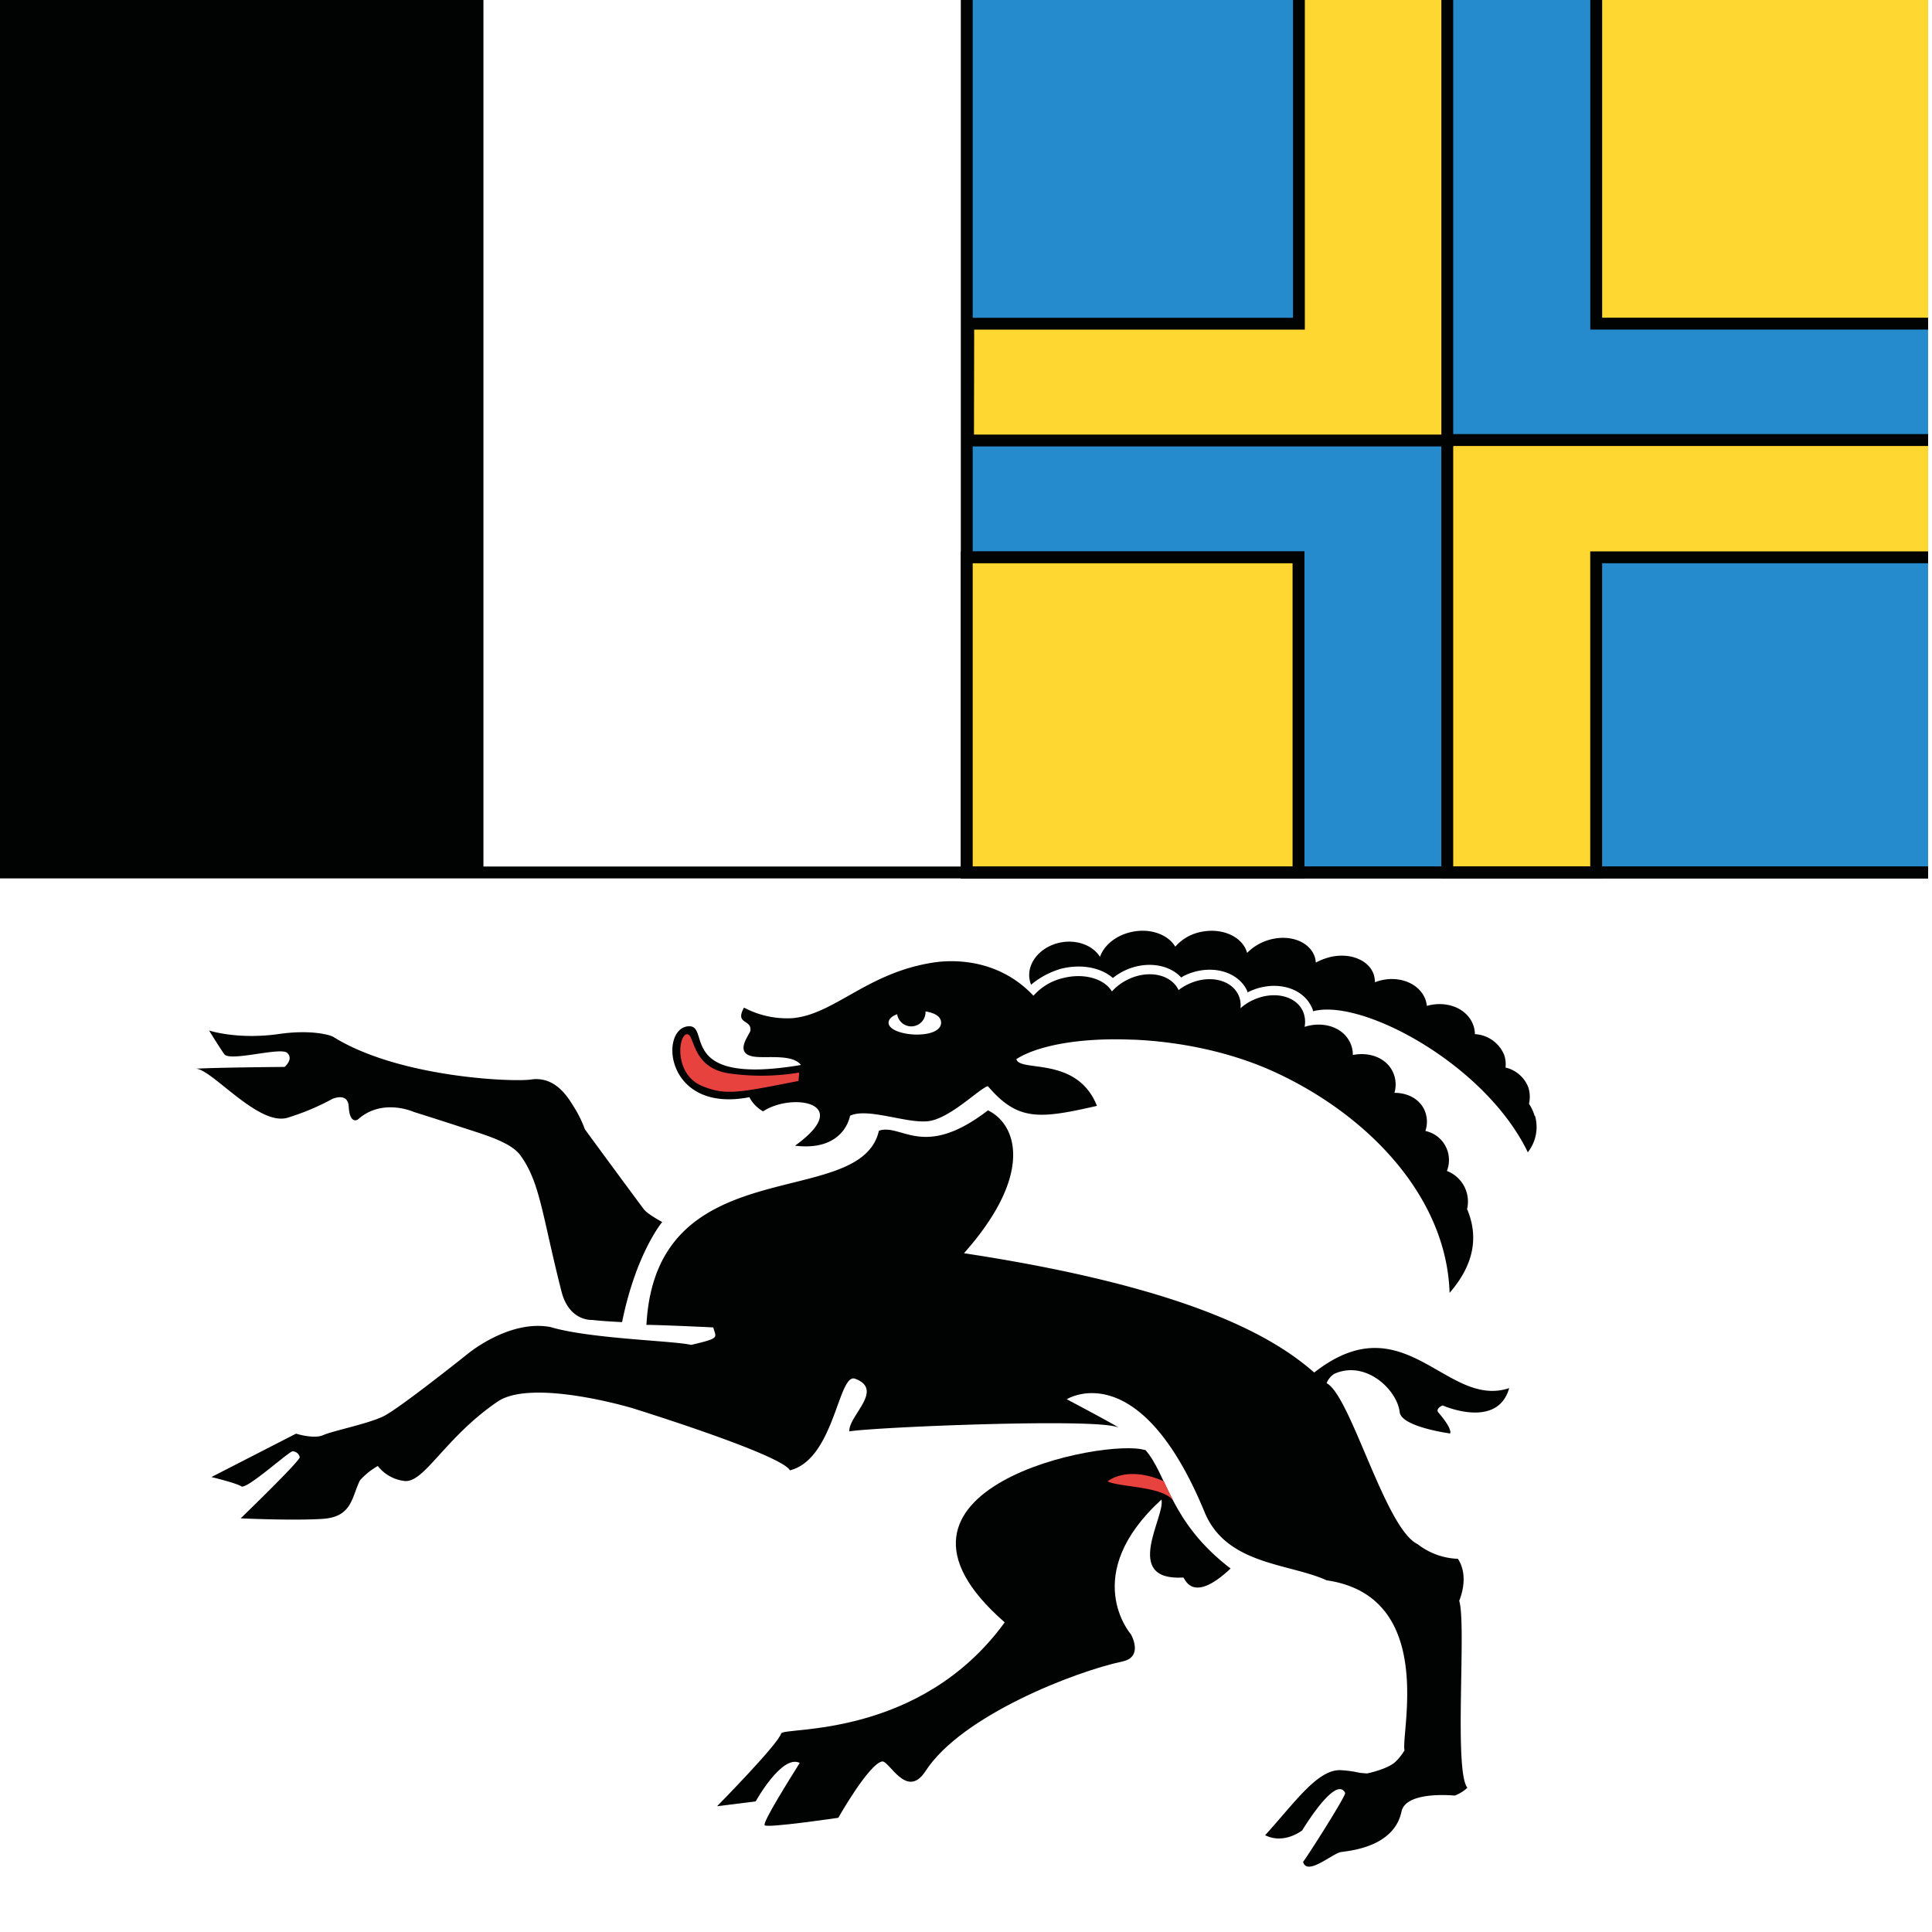
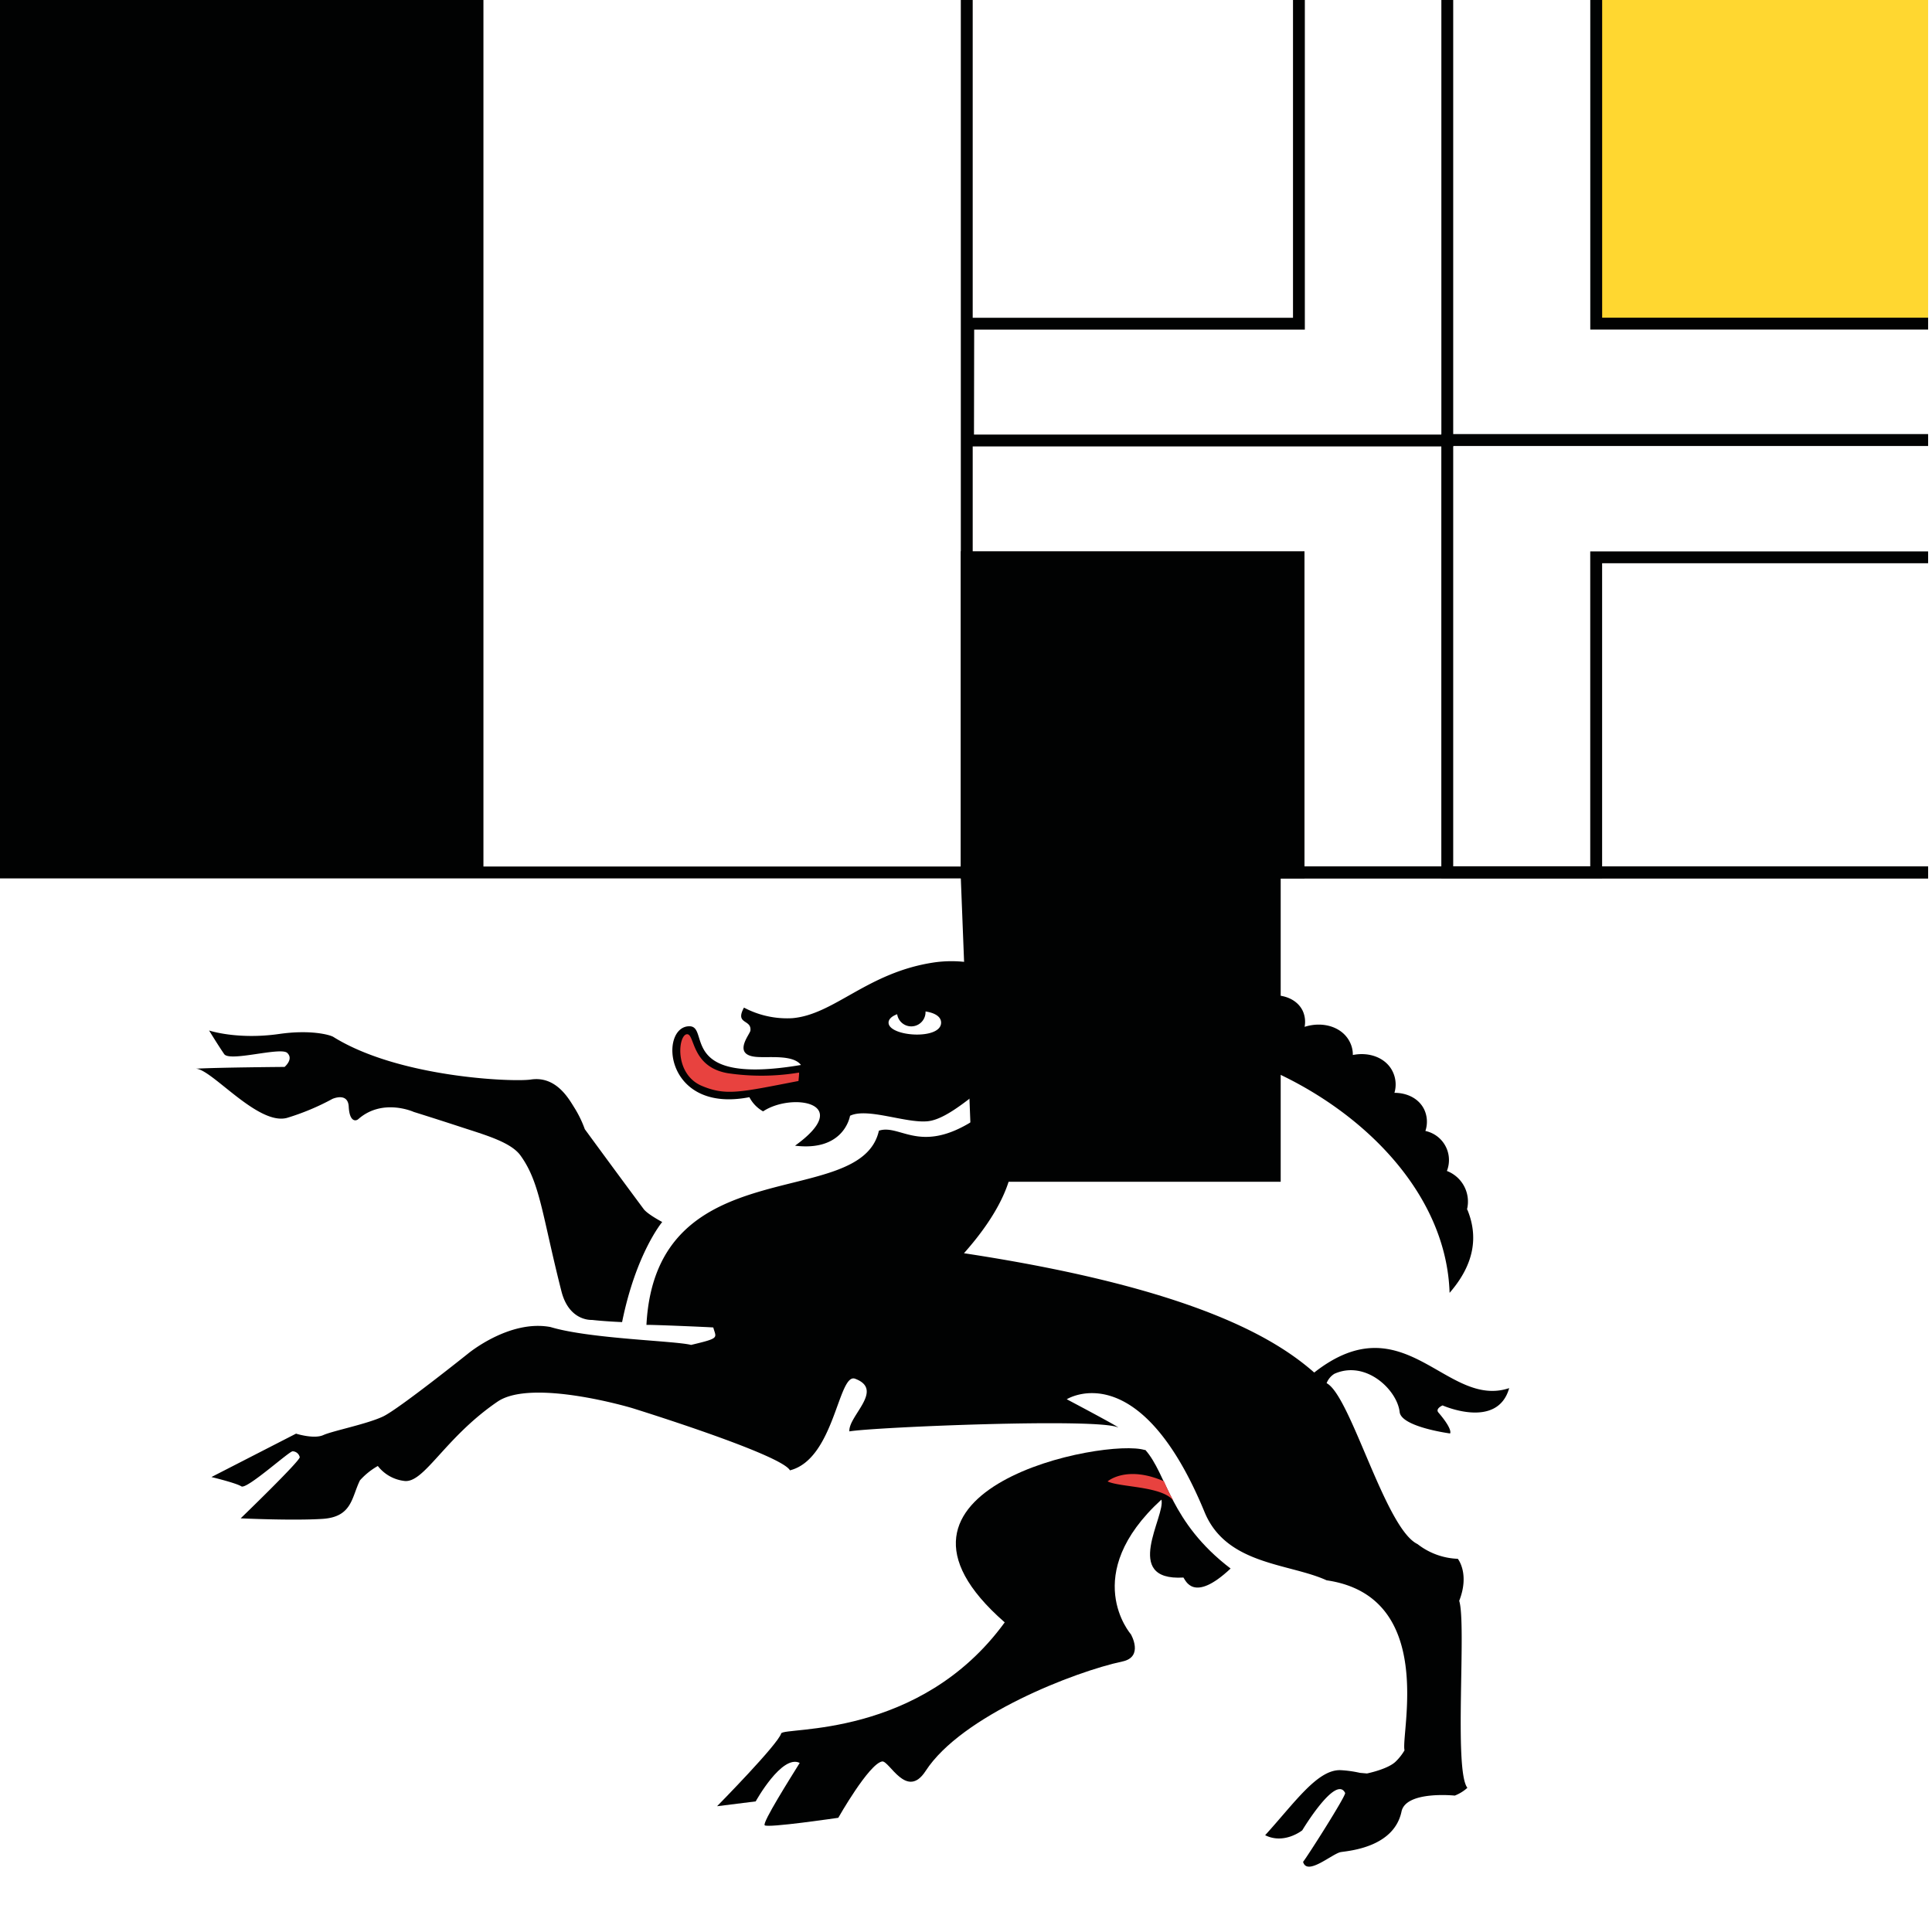
<svg xmlns="http://www.w3.org/2000/svg" id="Ebene_1" data-name="Ebene 1" viewBox="0 0 496 496">
  <defs>
    <style>.cls-1{fill:#010202;}.cls-2{fill:#e8423f;}.cls-3{fill:#268bcc;}.cls-4{fill:#ffd730;}</style>
  </defs>
  <title>Zeichenfläche 1</title>
  <path class="cls-1" d="M165.24,310.39v0c-7.43-10-15.1-20.49-15.1-20.49a28.68,28.68,0,0,0-2.71-5.57c-1.34-2.11-4.6-8.18-11.16-7.18-4.63.68-33.95-.5-50.7-10.95-.82-.5-5.71-1.92-13.89-.75-10.77,1.54-18-.89-18-.89s2.45,4,3.88,6.06,14.46-1.91,16.18-.31-.68,3.6-.68,3.6-17,.13-22.87.46C54.14,274.19,66.11,289,73.66,287a61.88,61.88,0,0,0,11.68-4.88s4-1.81,4.19,2,1.74,3.82,2.47,3.18c6.24-5.48,14.24-1.83,14.24-1.83s5.82,1.81,12.15,3.89c6.1,2,12.71,3.84,15.2,7.24,5.1,7,5.57,15.35,10.57,35,2,7.7,7.8,7.26,7.8,7.26s3,.36,7.75.56c3.58-17.7,10.3-25.7,10.3-25.7S166.24,311.74,165.24,310.39Z" />
  <path class="cls-1" d="M337.4,352.37c-9.4-8.23-29.77-21.49-89.92-30.63,18.1-20.39,13.5-33.15,6.16-36.68-16.63,12.78-22.07,3.29-28,5.22-4.67,20.88-57.28,4.2-59.68,49.86.83-.08,15.1.51,17.16.66.73,2.74,1.83,2.69-5.7,4.48-4.14-1.07-26-1.55-36.09-4.59-10.61-2-21.22,6.86-21.22,6.86s-17.66,14.12-21.7,16.07-13,3.72-15.41,4.81-7-.37-7-.37L54.28,379.2s6.3,1.51,7.68,2.39,12.34-9.1,13.18-9a1.93,1.93,0,0,1,1.81,1.5c.18.9-15.16,15.71-15.16,15.71s13.36.63,21,.14,7.46-5.52,9.62-9.89A18.18,18.18,0,0,1,97,376.36a10.07,10.07,0,0,0,6.72,3.83c5.14.78,10.33-11,24-20.34,8.84-6.05,34.52,1.63,34.52,1.63s38.34,11.87,40.56,16c11.49-2.92,12.39-25.13,16.73-23.52,7.61,2.85-1.76,9.54-1.47,13.52,6.13-1.08,64.07-3.51,69-1,.37-.09-13.19-7.25-13.19-7.25s18.58-11.75,35.37,28.95c5.59,13.62,21.67,13.12,31.34,17.53,28.29,4.12,19,39.3,20,43.65a13.62,13.62,0,0,1-2.23,2.85c-2,2-7.41,3.09-7.41,3.09l-1.82-.16a29.06,29.06,0,0,0-5-.69c-5.92-.16-11.7,8.32-19.32,16.7,4.91,2.46,9.53-1.26,9.53-1.26s8.63-14.39,11-9.59c.3.66-9.94,16.72-10.79,17.68,1,3.76,7.55-2.16,9.71-2.5s13.63-1.22,15.56-10.41c1.14-5.4,13.67-4.09,13.67-4.09a10.33,10.33,0,0,0,3.24-2c-3.53-4.45-.19-42.06-2.1-48,2.75-7-.36-10.79-.36-10.79a17.83,17.83,0,0,1-10.34-3.78c-8.3-3.94-17.17-38.14-23.34-41.31a4.93,4.93,0,0,1,2-2.41c8.06-3.6,16.11,4.13,16.75,9.81.42,3.85,12.94,5.51,12.94,5.51s.85-.9-3-5.39c-.83-1,1.08-1.81,1.08-1.81s14.08,6.28,17.1-4.44C371.27,361.77,360.63,334.14,337.4,352.37Z" />
  <path class="cls-1" d="M294,372.19l-.06.09c-9.89-3.23-75.54,9.71-36,44.23-21.8,29.95-56.66,26.77-57.39,28.51-.79,2.79-16.46,18.69-16.46,18.69l9.92-1.24s6.72-12.16,11.3-9.88c-2.47,4-9.57,15.21-9,16s18.9-1.91,18.9-1.91,7.86-13.87,11.26-14.46c1.82-.29,6.29,9.94,11.15,2.46,9.23-14.26,38.42-25.56,50.54-28.13,5.57-1.18,2.16-7,2.16-7S277,404.35,298.16,385c1.19,4.08-10.34,20.95,5.66,20,.53.62,2.53,6.69,12.11-2.31C300.26,390.73,299.67,378.52,294,372.19Z" />
  <path class="cls-2" d="M284.35,380.32v0c3.17,1.56,14.35,1.17,17,5.1a42.56,42.56,0,0,1-2.51-5.12C289.16,376.07,284.35,380.32,284.35,380.32Z" />
  <path class="cls-1" d="M376.59,310.62a8.42,8.42,0,0,0-5.13-10,7.63,7.63,0,0,0-4.3-9.9h0a7.46,7.46,0,0,0-1.22-.37,7.42,7.42,0,0,0-.29-5.48c-1.33-2.79-4.31-4.31-7.66-4.31a7.55,7.55,0,0,0-.42-5.39c-1.67-3.55-5.94-5.19-10.26-4.32a7.07,7.07,0,0,0-.72-3.23c-1.87-3.93-6.87-5.53-11.66-4a6.8,6.8,0,0,0-.48-4.1c-1.92-4-7.66-5.2-12.87-2.73a12.51,12.51,0,0,0-3.12,2.06,6.2,6.2,0,0,0-.54-3.45c-1.92-4-7.68-5.21-12.87-2.73a12.37,12.37,0,0,0-2.5,1.54.09.09,0,0,1,0-.07c-1.91-4-7.68-5.21-12.87-2.73a13.36,13.36,0,0,0-4.22,3.12c-1.93-3.23-7.11-4.82-12.55-3.43a14.5,14.5,0,0,0-7.55,4.49h-.08c-9.6-10.16-22-9-25.37-8.52-17.25,2.52-25.72,13.45-36.56,14.33A23.66,23.66,0,0,1,191,258.68c-2.4,4.4,2,2.93,1.65,5.91-.13,1-4.93,6.41,1.87,6.77,3.24.2,9.1-.59,11.11,2.05-31.94,5.39-23.22-9.94-28.64-9.94-7.82,0-6.56,22.5,15.4,18.21a8.82,8.82,0,0,0,3.52,3.64c7.33-4.9,23.59-2.28,8.2,8.81,12.24,1.5,14-7,14.12-7.68,4.45-2.16,14.39,2,20,1.4s13.23-8.45,15.39-9c7.69,9,13.14,8.45,28,5.06-5.15-12.94-19.82-8.54-20.69-12,5.68-3.65,16.86-5.53,29.6-5H291c11.79.51,24.81,3.08,36.15,8.27,23.89,10.94,44.22,31.92,45,56.73,6.47-7.44,7.38-14.6,4.53-21.43ZM228.12,262.54h0c0-.93.9-1.68,2.21-2.16a3.66,3.66,0,0,0,7.28-.54v-.17c2.24.34,4,1.25,4,2.88C241.58,267.08,228.12,266.14,228.12,262.54Z" />
-   <path class="cls-1" d="M394,286.5a12.41,12.41,0,0,0-1.46-3.13,8.1,8.1,0,0,0-.18-4.23,8.31,8.31,0,0,0-5.85-5.07,7.62,7.62,0,0,0-.32-3.18,8.64,8.64,0,0,0-7.55-5.4,6.62,6.62,0,0,0-.39-2.25c-1.5-4.31-6.74-6.47-11.92-5a13.63,13.63,0,0,0-.31-1.44c-1.53-4.48-7.19-6.63-12.58-4.8a1.82,1.82,0,0,1-.44.17,8,8,0,0,0-.32-2c-1.42-4.09-7-5.95-12.39-4.12a15.63,15.63,0,0,0-2.48,1.08,7,7,0,0,0-.28-1.5c-1.41-4.13-6.95-6-12.36-4.14a12.93,12.93,0,0,0-5,3.15c-1.08-4-6.1-6.47-11.53-5.45a11.79,11.79,0,0,0-6.91,3.85c-1.83-3.06-6.23-4.75-10.88-3.85-4.19.8-7.39,3.4-8.45,6.47-1.79-2.9-5.84-4.5-10.06-3.71-5.22,1-8.81,5.29-8,9.58a6.17,6.17,0,0,0,.37,1.27,21.15,21.15,0,0,1,7.67-4.09c5.17-1.3,10.26-.33,13.33,2.37a14.86,14.86,0,0,1,3-1.89c5.39-2.57,11.39-1.68,14.55,1.77a6.45,6.45,0,0,1,.87-.52c6.32-3,13.49-1.32,16,3.82.05.17.11.34.17.53a1.36,1.36,0,0,1,.37-.21c6.35-3,13.51-1.31,16,3.84a3.94,3.94,0,0,1,.44,1.2c12.46-3.4,44.23,13.59,55.12,36.2a10.43,10.43,0,0,0,1.85-9.36Z" />
  <path class="cls-2" d="M186.83,275.52c-9.27-1.6-8.45-9.84-10.35-10l0,0c-2.35-.22-3.6,10.18,3.71,13.26,6.24,2.63,10,1.59,24.81-1.26.06-.92.15-1.31.15-2.16A58.76,58.76,0,0,1,186.83,275.52Z" />
-   <rect class="cls-3" x="248.18" width="246.82" height="223.99" />
  <polygon class="cls-1" points="249.72 222.47 249.72 0 246.67 0 246.67 225.51 495 225.51 495 222.47 249.72 222.47" />
  <rect class="cls-4" x="248.19" y="143.09" width="85.18" height="80.91" />
-   <path class="cls-1" d="M246.67,225.52H334.9v-84H246.67Zm3.05-80.91h82.12v77.87H249.72Z" />
+   <path class="cls-1" d="M246.67,225.52H334.9v-84H246.67Zh82.12v77.87H249.72Z" />
  <rect class="cls-4" x="409.8" width="85.2" height="83.1" />
  <polygon class="cls-1" points="411.32 81.56 411.32 0 408.27 0 408.27 84.61 495 84.61 495 81.56 411.32 81.56" />
-   <polygon class="cls-4" points="371.56 223.95 409.79 223.95 409.79 143.08 495 143.08 495 112.97 371.56 112.97 371.56 223.95" />
  <polygon class="cls-1" points="370.03 225.47 411.31 225.47 411.31 144.6 495 144.6 495 141.56 408.26 141.56 408.26 222.43 373.08 222.43 373.08 114.5 495 114.5 495 111.44 370.03 111.44 370.03 225.47" />
-   <polygon class="cls-4" points="248.58 83.1 248.53 113.09 371.56 113.09 371.56 0 333.47 0 333.47 83.1 248.58 83.1" />
  <polygon class="cls-1" points="247.06 81.58 247.01 114.61 373.08 114.61 373.08 0 370.04 0 370.04 111.57 250.05 111.57 250.1 84.62 334.99 84.62 334.99 0 331.95 0 331.95 81.58 247.06 81.58" />
  <rect class="cls-1" width="124.11" height="223.85" />
  <rect class="cls-1" y="222.46" width="495" height="3.05" />
  <path class="cls-1" d="M247.08,225.12h87.41V142H247.08Zm2.23-80.91h82.94v78.67H249.31Z" />
  <polygon class="cls-1" points="247.07 82 247.02 114.2 370.45 114.2 370.45 225.12 410.93 225.12 410.93 144.21 495 144.21 495 141.97 408.69 141.97 408.69 222.88 372.69 222.88 372.69 114.11 495 114.11 495 111.89 372.69 111.89 372.69 0 370.45 0 370.45 111.97 249.26 111.97 249.29 84.22 334.45 84.22 334.45 0 332.23 0 332.23 82 247.07 82" />
</svg>